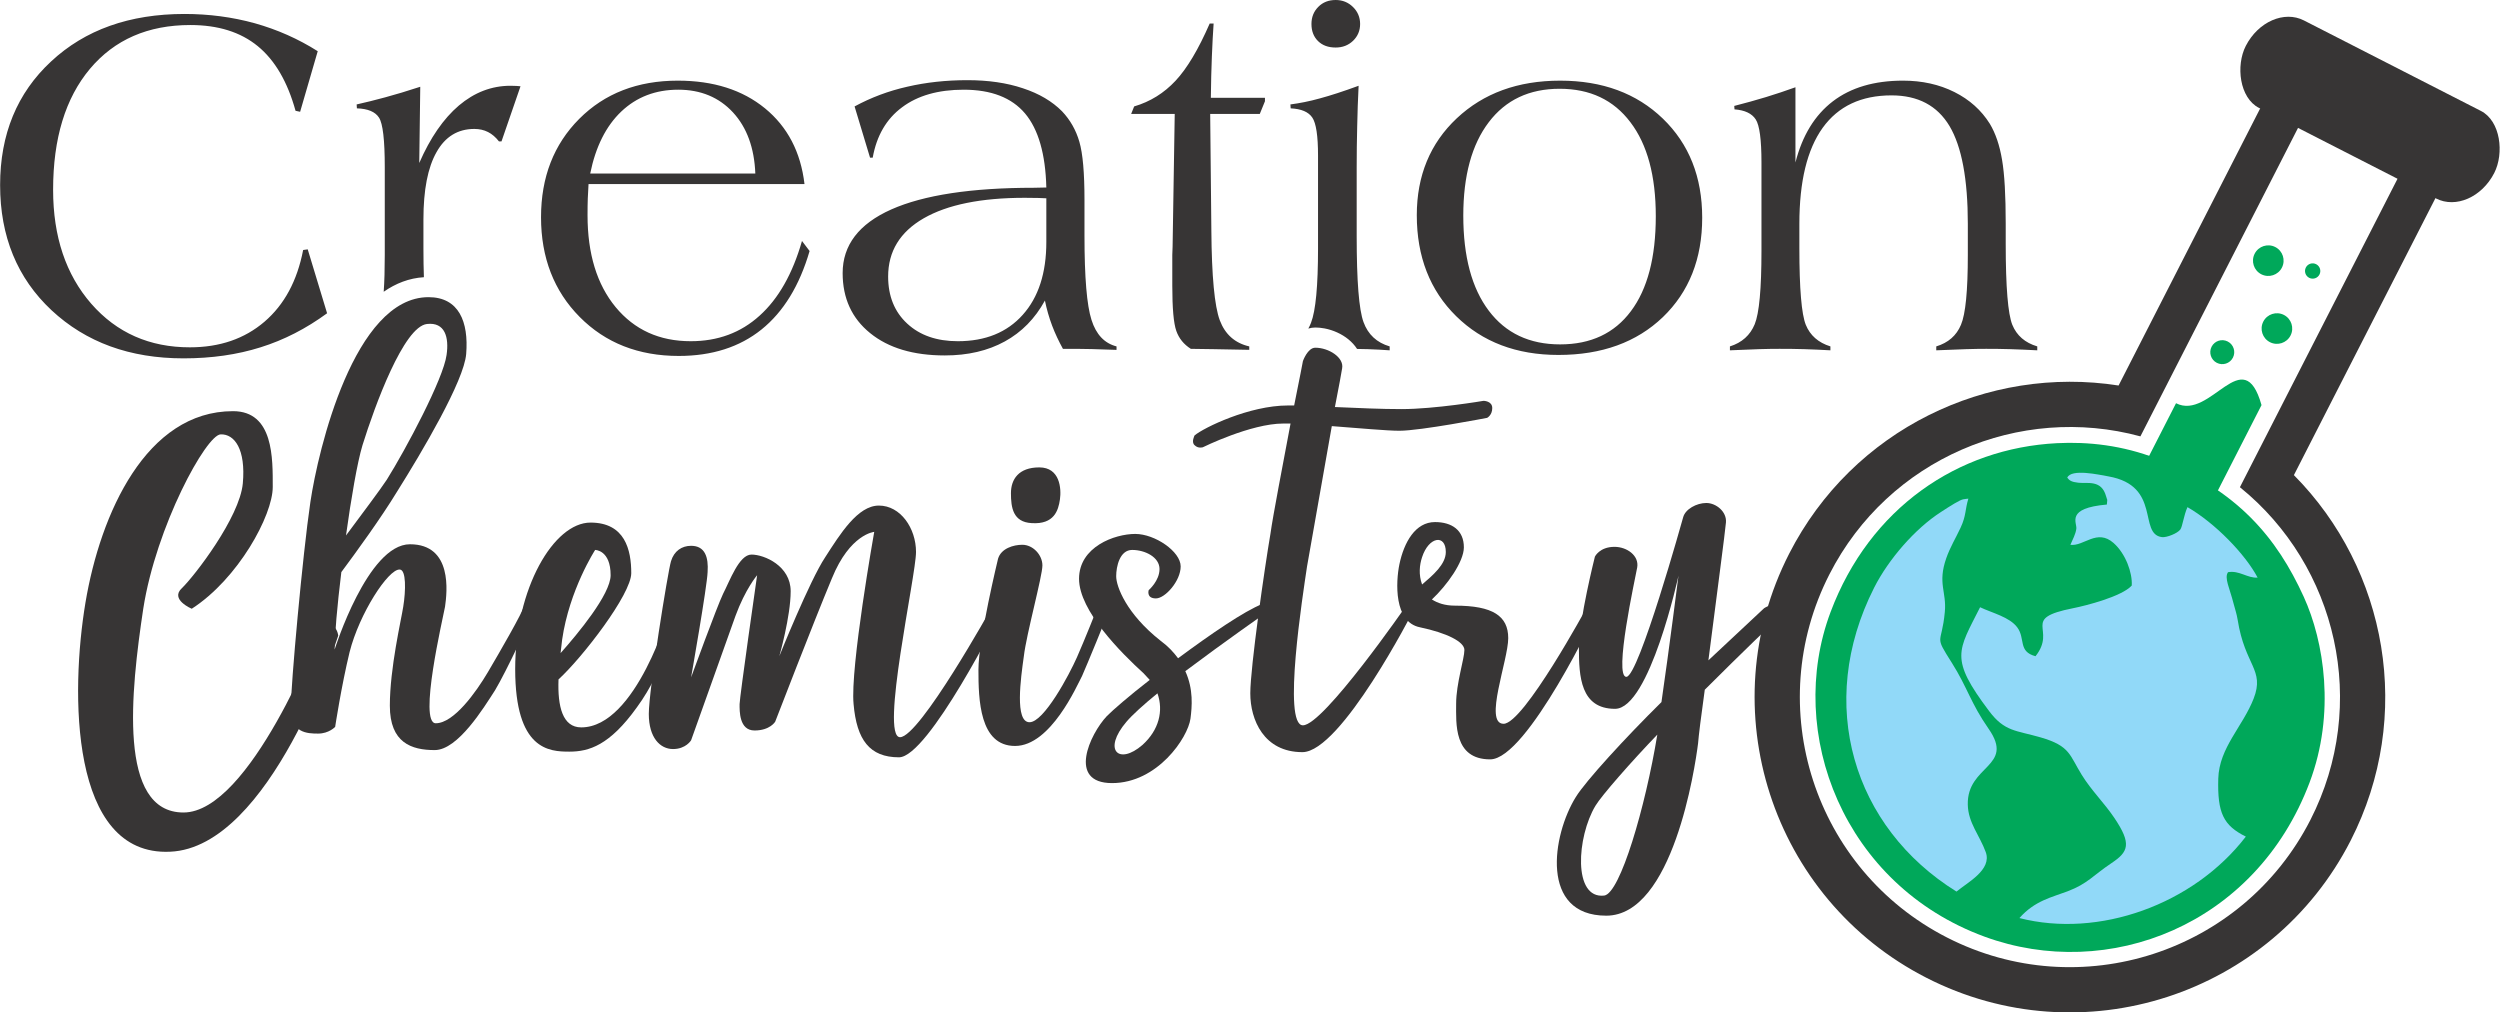
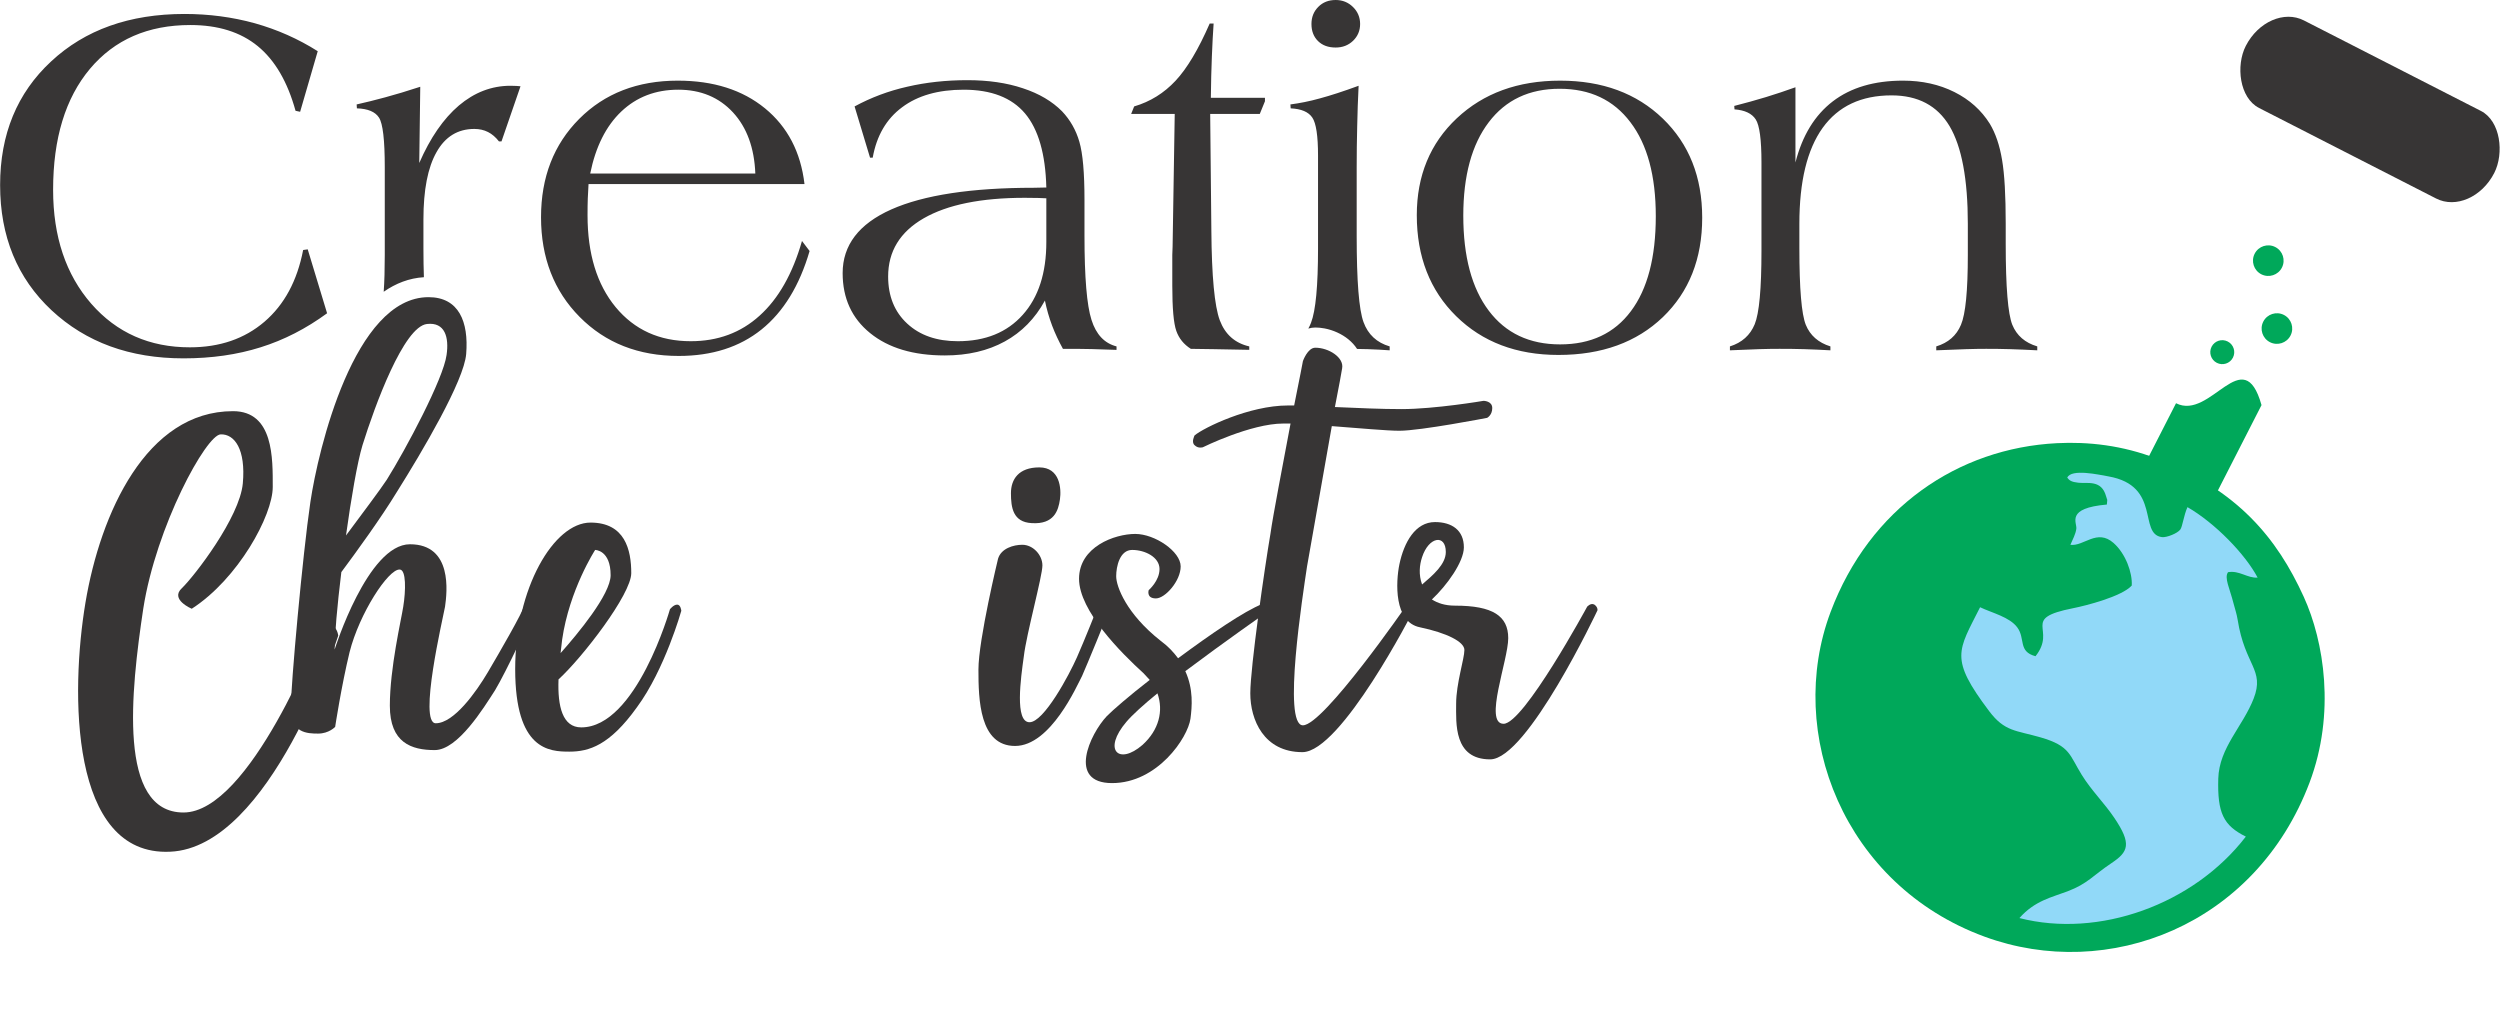
<svg xmlns="http://www.w3.org/2000/svg" xml:space="preserve" width="1410px" height="571px" version="1.1" style="shape-rendering:geometricPrecision; text-rendering:geometricPrecision; image-rendering:optimizeQuality; fill-rule:evenodd; clip-rule:evenodd" viewBox="0 0 1428.54 578.56">
  <defs>
    <style type="text/css">
   
    .fil2 {fill:#373535}
    .fil1 {fill:#91D9F8}
    .fil0 {fill:#00A85A}
    .fil3 {fill:#373535;fill-rule:nonzero}
   
  </style>
  </defs>
  <g id="Layer_x0020_1">
    <g id="_105553289381920">
      <g>
        <path class="fil0" d="M1232.62 262.15c-19.82,-7.7 -39.27,-9.79 -57.19,-8.89 -56.58,2.86 -107.03,37.03 -129.36,96.44 -26.04,69.26 7.53,156.03 87.92,185.55 70.69,25.97 154.95,-6.39 185.78,-88.04 14.95,-39.61 8.28,-80.72 -3.32,-106.16 -15.3,-33.56 -37.7,-60.96 -83.83,-78.9z" />
        <path class="fil0" d="M1243.46 230.43c19.83,10.13 38.45,-35.84 48.86,1.07l-28.36 55.5 -39.18 -20.02c9.45,-18.5 9.22,-18.05 18.68,-36.55z" />
        <circle class="fil0" transform="matrix(0.321 0.164 -1.63846E-001 0.321 1269.89 201.252)" r="19" />
        <circle class="fil0" transform="matrix(0.41 0.209 -2.09356E-001 0.41 1301.12 187.756)" r="19" />
        <circle class="fil0" transform="matrix(0.41 0.209 -2.09356E-001 0.41 1296.19 148.956)" r="19" />
-         <circle class="fil0" transform="matrix(0.205 0.105 -1.04681E-001 0.205 1321.55 154.872)" r="19" />
      </g>
      <g>
        <path class="fil1" d="M1181.31 272.97c1.18,1.58 2.31,2.45 6.34,2.9 5.19,0.57 13.2,-1.84 15.82,7.67 0.89,3.23 0.78,0.73 0.47,4.79 -23.68,2.06 -16.99,10.28 -17.45,13.84 -0.39,3.07 -2.14,6.25 -3.4,9.17 7.69,1.04 15.19,-9.45 24.7,-1.02 6.91,6.13 10.82,17.06 10.37,24.31 -5.65,6.23 -26.06,11.47 -33.52,12.94 -30.54,6.03 -8.98,11.66 -21.48,27.44 -10.1,-2.66 -5.69,-10.07 -10.39,-16.43 -4.45,-6.03 -14.36,-8.24 -21.28,-11.57 -12.66,25.18 -17.66,29.07 5.18,59.38 8.9,11.82 15.26,10.9 29.47,15.02 16.9,4.89 16.41,10.09 23.48,21.46 5.53,8.91 12.72,15.87 18.48,24.37 10.24,15.12 8.17,19.54 -1.6,26.06 -10.5,7 -13.45,11.67 -25.1,16.09 -8.9,3.38 -18.68,5.31 -27.43,15.25 45.36,11.65 99.42,-7.62 129.39,-46.55 -12.78,-6.35 -16.31,-13.41 -15.75,-33.16 0.51,-17.68 14.02,-29.75 20.22,-45.72 6.44,-16.6 -4.98,-18.68 -9.13,-44.93 -0.58,-3.64 -1.56,-6.24 -2.34,-9.34 -2.21,-8.78 -5.46,-14.69 -3.18,-17.95 6.51,-1.15 11.1,3.52 16.91,3.09 -7,-13.31 -24.22,-31.1 -40.08,-40.27 -2.13,4.66 -2.82,11.02 -4.08,12.78 -1.59,2.2 -7.86,4.7 -10.5,4.36 -13.7,-1.74 -0.14,-29.35 -30.6,-34.71 -5.45,-0.96 -21.25,-4.53 -23.52,0.73z" />
-         <path class="fil1" d="M1070.93 335.87c-33.64,66.47 -11.9,137.01 47.07,173.64 6.21,-5.21 20.43,-12.42 16.72,-22.57 -3.54,-9.71 -10.02,-16.62 -10.26,-27.11 -0.52,-22.7 27.11,-21.53 11.95,-43.27 -10.3,-14.76 -12.2,-23.77 -21.03,-37.73 -10.49,-16.58 -5.88,-9.66 -4.04,-29.09 1.1,-11.6 -4.24,-16.27 0.81,-30.71 2.22,-6.35 5.43,-11.51 8.26,-17.6 3.17,-6.8 2.44,-10.11 4.38,-16.47 -2.73,0.42 -2.7,-0.31 -8.07,2.84 -2.9,1.7 -4.79,3 -7.54,4.76 -14.84,9.53 -30.01,27.03 -38.25,43.31z" />
      </g>
      <path class="fil2" d="M186.86 179.02c-12.02,8.8 -24.71,15.31 -38.02,19.46 -13.36,4.21 -28,6.31 -44.03,6.31 -30.68,0 -55.77,-9.17 -75.42,-27.49 -19.61,-18.36 -29.39,-42.22 -29.39,-71.53 0,-29.03 9.68,-52.6 29.15,-70.67 19.41,-18.08 44.79,-27.12 76.23,-27.12 13.98,0 27.33,1.77 40.17,5.31 12.78,3.59 24.8,8.9 35.96,15.97l-10.06 34.62 -2.62 -0.57c-4.58,-16.59 -11.79,-28.93 -21.61,-36.96 -9.83,-8.04 -22.66,-12.05 -38.5,-12.05 -24.24,0 -43.36,8.36 -57.39,25.05 -14.02,16.74 -21.04,39.74 -21.04,69.1 0,26.77 7.3,48.48 21.8,65.12 14.55,16.64 33.35,24.91 56.34,24.91 17.08,0 31.25,-4.87 42.65,-14.63 11.35,-9.75 18.7,-23.38 22.09,-40.98l2.62 -0.38 11.07 36.53zm32.35 -12.29c0.41,-5.88 0.61,-12.89 0.61,-21.03l0 -12.05 0 -38.11c0,-15.5 -1.09,-24.92 -3.29,-28.31 -2.14,-3.35 -6.39,-5.12 -12.64,-5.31l-0.14 -2.24c5.05,-1.11 10.49,-2.49 16.36,-4.07 5.87,-1.58 12.54,-3.59 19.99,-6.03l-0.57 43.56c6.25,-14.34 13.78,-25.29 22.65,-32.85 8.88,-7.5 18.71,-11.28 29.49,-11.28 1.47,0 2.67,0.05 3.48,0.1 0.86,0.04 1.62,0.09 2.24,0.19l-10.87 31.51 -1.44 0c-1.86,-2.39 -3.96,-4.21 -6.25,-5.36 -2.33,-1.19 -4.96,-1.77 -7.82,-1.77 -9.44,0 -16.65,4.4 -21.61,13.25 -5.01,8.8 -7.49,21.66 -7.49,38.44l0 16.83c0,5.98 0.09,11.38 0.27,16.21 -8.46,0.52 -16.1,3.52 -22.97,8.32zm239.04 -29.02l4.34 5.74c-5.77,19.79 -14.93,34.76 -27.48,44.85 -12.49,10.04 -28.29,15.11 -47.27,15.11 -23.04,0 -41.89,-7.41 -56.63,-22.28 -14.69,-14.82 -22.09,-33.86 -22.09,-57 0,-22.9 7.3,-41.6 21.81,-56.18 14.55,-14.59 33.34,-21.86 56.34,-21.86 20.32,0 36.92,5.26 49.85,15.83 12.88,10.57 20.41,24.96 22.56,43.27l-123.41 0c-0.19,2.83 -0.33,5.55 -0.43,8.23 -0.1,2.63 -0.14,5.83 -0.14,9.56 0,22.04 5.34,39.55 16.07,52.55 10.74,12.96 25,19.46 42.89,19.46 15.51,0 28.57,-4.82 39.35,-14.58 10.79,-9.71 18.85,-23.91 24.24,-42.7zm-121.03 -38.54l94.36 0c-0.57,-14.63 -4.81,-26.3 -12.78,-34.95 -7.97,-8.61 -18.41,-12.96 -31.25,-12.96 -12.97,0 -23.8,4.16 -32.58,12.48 -8.73,8.32 -14.65,20.13 -17.75,35.43zm300.78 100.75l-0.86 0c-10.16,-0.38 -17.51,-0.57 -22.09,-0.57l-7.68 0c-2.38,-4.31 -4.48,-8.75 -6.2,-13.3 -1.72,-4.59 -3.1,-9.37 -4.1,-14.29 -5.63,10.28 -13.26,18.07 -22.95,23.38 -9.68,5.31 -21.08,7.98 -34.25,7.98 -17.98,0 -32.2,-4.25 -42.69,-12.77 -10.45,-8.46 -15.7,-19.89 -15.7,-34.28 0,-15.97 9.25,-28.11 27.81,-36.39 18.51,-8.22 45.7,-12.38 81.48,-12.38l7.11 -0.15c-0.48,-19.12 -4.53,-33.23 -12.16,-42.31 -7.64,-9.04 -19.32,-13.58 -35.07,-13.58 -14.55,0 -26.28,3.35 -35.2,10.04 -8.97,6.65 -14.55,16.26 -16.79,28.79l-1.53 0 -8.83 -29.27c9.35,-5.07 19.37,-8.85 30.15,-11.28 10.74,-2.49 22.18,-3.73 34.3,-3.73 11.93,0 22.52,1.53 31.77,4.64 9.3,3.06 16.7,7.46 22.33,13.14 4.63,4.88 7.96,10.67 9.92,17.46 1.96,6.74 2.91,17.79 2.91,33.13l0 20.56c0,23.77 1.34,39.74 4.01,48.06 2.62,8.32 7.39,13.39 14.31,15.16l0 1.96zm-40.12 -86.6c-1.39,-0.09 -2.96,-0.14 -4.68,-0.19 -1.71,-0.05 -4.24,-0.09 -7.63,-0.09 -24.95,0 -44.22,3.92 -57.77,11.71 -13.55,7.8 -20.32,18.89 -20.32,33.28 0,11.19 3.63,20.18 10.88,26.88 7.25,6.74 16.93,10.08 28.95,10.08 15.74,0 28.1,-5.02 37.07,-15.06 9.01,-10.04 13.5,-23.91 13.5,-41.65l0 -15.58 0 -9.38zm48.47 -48.2l1.72 -4.3c9.2,-2.72 17.07,-7.6 23.66,-14.68 6.58,-7.03 13.07,-17.93 19.51,-32.7l2.24 0c-0.38,5.54 -0.72,11.81 -1,18.83 -0.29,7.08 -0.48,14.92 -0.58,23.63l30.92 0 0 1.96 -2.96 7.26 -28.34 0 0.67 66.57c0.19,26.15 1.81,43.27 4.82,51.35 3.05,8.08 8.68,13.05 16.84,14.92l0 1.96c-5.77,-0.1 -12.45,-0.24 -20.04,-0.38 -7.59,-0.15 -12.02,-0.19 -13.35,-0.19 -4.01,-2.54 -6.78,-5.93 -8.3,-10.24 -1.53,-4.3 -2.3,-12.91 -2.3,-25.91l0 -15.83c0,-0.19 0,-0.77 0,-1.67 0.15,-3.35 0.24,-6.32 0.24,-8.85l1.15 -71.73 -24.9 0zm101.25 122.65c0.58,-1.04 1.1,-2.16 1.55,-3.34 2.67,-6.89 4,-21.04 4,-42.51l0 -22.57 0 -30.41c0,-11.29 -1.09,-18.55 -3.28,-21.76 -2.2,-3.25 -6.3,-4.97 -12.36,-5.26l-0.14 -2.24c5.2,-0.68 10.83,-1.77 16.83,-3.45 6.02,-1.62 13.41,-4.01 22.14,-7.22 -0.38,7.8 -0.67,15.54 -0.81,23.29 -0.19,7.74 -0.29,15.49 -0.29,23.24l0 17.78 0 21.71c0,25.58 1.29,41.94 3.91,49.06 2.58,7.08 7.59,11.72 14.94,13.87l0 2.24c-3.91,-0.28 -8.06,-0.52 -12.45,-0.66 -1.79,-0.06 -3.85,-0.1 -6.18,-0.13 -1.32,-2.06 -3.03,-3.91 -5.01,-5.53 -3.7,-3.01 -8.61,-5.26 -13.55,-6.19 -1.83,-0.34 -3.61,-0.53 -5.26,-0.53 -1.44,0 -2.78,0.22 -4.04,0.61zm1.79 -174.05c0,-3.92 1.29,-7.17 3.91,-9.8 2.57,-2.63 5.92,-3.92 9.92,-3.92 3.91,0 7.21,1.34 9.93,4.02 2.67,2.62 4.05,5.88 4.05,9.7 0,3.83 -1.38,7.03 -4.05,9.61 -2.72,2.59 -6.02,3.83 -9.93,3.83 -4.19,0 -7.54,-1.2 -10.07,-3.68 -2.52,-2.49 -3.76,-5.74 -3.76,-9.76zm86.77 109.55c0,23.33 4.87,41.46 14.55,54.27 9.68,12.86 23.28,19.27 40.79,19.27 17.51,0 31.01,-6.31 40.45,-18.98 9.49,-12.63 14.22,-30.75 14.22,-54.27 0,-23.05 -4.82,-40.98 -14.5,-53.7 -9.64,-12.77 -23.09,-19.13 -40.46,-19.13 -17.31,0 -30.82,6.36 -40.5,19.13 -9.68,12.72 -14.55,30.55 -14.55,53.41zm-26.57 -0.29c0,-22.57 7.63,-41.07 22.85,-55.37 15.27,-14.34 34.92,-21.52 59.06,-21.52 24.14,0 43.7,7.22 58.72,21.71 14.98,14.49 22.47,33.33 22.47,56.62 0,23.43 -7.49,42.36 -22.47,56.8 -15.02,14.4 -34.92,21.62 -59.68,21.62 -23.94,0 -43.41,-7.37 -58.43,-22.14 -14.98,-14.73 -22.52,-34 -22.52,-57.72zm178.94 77.22l0 -2.24c6.87,-2.15 11.59,-6.41 14.17,-12.67 2.57,-6.31 3.86,-20.28 3.86,-41.84l0 -9.8 0 -40.79c0,-13.05 -1.1,-21.28 -3.29,-24.63 -2.2,-3.39 -6.25,-5.3 -12.12,-5.73l-0.14 -1.97c6.34,-1.62 12.4,-3.3 18.18,-5.06 5.76,-1.77 11.39,-3.64 16.79,-5.6l0 42.99c3.91,-15.4 11.02,-27.02 21.37,-34.95 10.35,-7.9 23.71,-11.82 40.12,-11.82 10.87,0 20.65,2.16 29.34,6.51 8.68,4.35 15.4,10.38 20.27,18.17 3.24,5.4 5.58,12.24 6.96,20.51 1.43,8.27 2.1,20.46 2.1,36.63l0 11.47c0,24.68 1.29,40.07 3.77,46.24 2.53,6.17 7.3,10.28 14.26,12.34l0 2.24c-5.48,-0.28 -10.63,-0.52 -15.5,-0.66 -4.82,-0.15 -9.4,-0.19 -13.69,-0.19 -2.91,0 -6.73,0.04 -11.45,0.19 -4.77,0.14 -10.44,0.38 -17.08,0.66l0 -2.24c6.82,-2.06 11.55,-6.17 14.12,-12.34 2.63,-6.17 3.92,-19.46 3.92,-39.92l0 -12.05 0 -5.74c0,-25.49 -3.49,-44.14 -10.45,-55.85 -7.02,-11.72 -18.04,-17.55 -33.16,-17.55 -17.32,0 -30.43,6.17 -39.35,18.55 -8.88,12.39 -13.31,30.65 -13.31,54.85l0 14.01c0,23.05 1.24,37.63 3.67,43.7 2.48,6.07 7.16,10.19 14.07,12.34l0 2.24c-5.15,-0.28 -10.11,-0.52 -14.88,-0.66 -4.82,-0.15 -9.54,-0.19 -14.22,-0.19 -3.14,0 -7.11,0.04 -11.78,0.19 -4.72,0.14 -10.25,0.38 -16.55,0.66z" />
      <g>
        <rect class="fil2" transform="matrix(0.354 0.181 -2.24529E-001 0.439 1296.12 1.235)" width="401.11" height="114" rx="57.68" ry="57.68" />
-         <path class="fil2" d="M1310.82 271.51c53.32,53.78 68.78,137.72 32.45,208.83 -45.28,88.6 -153.81,123.72 -242.41,78.45 -88.61,-45.28 -123.73,-153.81 -78.46,-242.41 36.34,-71.11 113.42,-107.76 188.24,-96.07l86.79 -169.85 21.66 11.07 -83.99 164.38 -1 1.95 -10.99 21.51c-68.94,-18.72 -143.89,12.63 -177.69,78.77 -38.78,75.89 -8.7,168.85 67.2,207.63 75.89,38.78 168.85,8.7 207.63,-67.2 33.8,-66.14 15.28,-145.24 -40.28,-190.15l10.99 -21.51 1 -1.94 83.99 -164.38 21.67 11.07 -86.8 169.85z" />
      </g>
      <path class="fil3" d="M48.78 344.34c-8.55,51 -9.14,145.04 48.35,142.39 57.48,-2.36 96.1,-123.52 96.1,-123.52 0,0 -0.58,-5.31 -4.42,-5.9 -3.83,-0.59 -6.19,3.54 -6.19,3.54 0,0 -39.8,103.47 -77.83,103.47 -37.73,0 -30.07,-69.28 -22.99,-116.44 7.37,-47.17 35.96,-99.35 44.22,-99.65 7.96,-0.29 14.44,8.55 12.68,28.01 -1.77,19.46 -27.72,53.06 -34.79,59.84 -7.08,6.49 5.6,11.8 5.6,11.8 26.53,-17.1 46.29,-53.36 46.29,-69.58 0,-16.21 0.58,-43.33 -22.7,-43.33 -49.53,0 -75.77,58.37 -84.32,109.37z" />
      <path id="1" class="fil3" d="M299.66 345.81c-1.18,4.42 -14.15,26.83 -20.93,38.33 -6.78,11.49 -19.46,29.18 -29.78,29.18 -10.02,0 4.13,-60.14 5.31,-66.62 1.18,-8.26 4.42,-35.67 -20.05,-35.67 -24.17,0 -43.04,60.14 -43.04,60.14 0,-7.96 1.48,-25.06 3.83,-44.23 8.55,-11.49 22.7,-30.95 31.84,-45.98 14.45,-23 38.33,-63.39 39.51,-78.72 1.47,-18.27 -4.13,-32.42 -21.53,-32.42 -42.45,0 -63.08,87.26 -67.5,117.03 -4.43,30.07 -11.21,104.66 -11.21,118.22 0,13.85 9.44,14.15 15.63,14.15 6.19,0 9.73,-3.83 9.73,-3.83 0,0 3.53,-23.29 8.25,-42.75 5.6,-22.11 22.11,-47.46 28.6,-47.17 3.83,0 3.53,12.09 2.06,21.23 -1.18,7.66 -7.66,35.08 -7.66,56.6 0,21.22 12.38,25.35 25.64,25.35 13.27,0 28.01,-24.17 34.49,-34.2 6.19,-10.31 21.23,-41.86 21.23,-45.1 0,-3.24 -4.42,-3.54 -4.42,-3.54zm-92.57 -91.39c7.08,-22.7 23.58,-67.8 36.85,-69.27 10.32,-1.18 12.68,7.66 11.2,17.68 -1.77,13.56 -23.29,53.95 -34.19,71.35 -3.25,5.01 -14.74,20.34 -23.29,31.83 2.94,-21.22 6.48,-41.86 9.43,-51.59z" />
      <path id="2" class="fil3" d="M386.92 345.52c-2.06,0 -4.13,2.65 -4.13,2.65 0,0 -19.16,67.51 -50.7,67.51 -10.62,0 -13.57,-11.79 -12.98,-27.42 13.57,-12.38 41.57,-48.64 41.57,-60.73 0,-13.26 -3.54,-28.89 -23.29,-28.89 -20.93,0 -43.04,37.44 -43.04,83.73 0,46.28 19.46,47.17 30.95,47.17 11.21,0 23,-3.54 38.62,-25.36 15.92,-21.52 25.36,-55.12 25.36,-55.12 0,0 -0.3,-3.54 -2.36,-3.54zm-65.74 20.04c4.12,-28.59 18.87,-51.29 18.87,-51.29 0,0 8.84,0 8.84,14.44 0,10.91 -18.87,33.61 -28.6,44.52 0.3,-2.65 0.59,-5.01 0.89,-7.67z" />
-       <path id="3" class="fil3" d="M570.88 346.11c-1.77,-1.18 -4.13,0.88 -4.13,0.88 0,0 -41.27,74.29 -52.48,74.29 -11.49,0 9.14,-92.27 9.14,-105.83 0,-13.56 -8.84,-26.53 -21.22,-26.53 -12.09,0 -22.11,16.21 -30.66,29.48 -8.85,13.26 -26.24,56.6 -26.24,56.6 0,0 6.49,-22.7 6.49,-37.15 0,-14.44 -15.04,-20.93 -22.41,-20.93 -7.07,0 -12.38,15.04 -16.21,22.41 -3.54,7.37 -18.28,47.75 -18.28,47.75 0,0 9.14,-51.88 9.43,-60.14 0.59,-8.54 -1.47,-15.03 -9.43,-15.03 -5.31,0 -9.73,2.95 -11.5,8.84 -1.77,5.9 -12.67,73.41 -12.67,87.27 0,13.56 6.48,20.04 13.85,20.04 7.37,0 10.32,-5.01 10.32,-5.01 0,0 19.75,-55.42 25.35,-71.05 5.6,-15.33 12.38,-23.29 12.38,-23.29 0,0 -10.02,69.87 -10.02,73.7 0,3.84 -0.29,15.04 8.55,15.04 8.84,0 11.79,-5.01 11.79,-5.01 0,0 21.82,-56.6 32.43,-81.96 10.32,-25.35 24.17,-26.53 24.17,-26.53 0,0 -13.85,77.83 -11.79,98.46 1.77,20.35 9.14,30.37 25.94,30.37 16.81,0 58.08,-82.55 58.08,-82.55 0,0 1.18,-2.65 -0.88,-4.12z" />
      <path id="4" class="fil3" d="M631.01 345.52c-3.24,0 -4.42,2.95 -4.42,2.95 0,0 -6.78,17.09 -11.2,27.12 -4.42,10.02 -18.87,37.14 -27.12,37.14 -8.55,0 -5.01,-25.06 -3.24,-37.73 1.47,-12.68 10.61,-45.7 10.61,-51.89 0,-5.89 -5.31,-11.79 -11.5,-11.79 -5.01,0 -12.09,2.06 -13.85,7.96 0,0 -11.21,46.28 -11.21,63.38 0,17.1 0.59,43.63 20.93,43.63 20.35,0 35.38,-34.49 38.33,-40.09 2.65,-5.9 13.85,-33.31 14.74,-35.67 0.88,-2.06 0.88,-5.01 -2.07,-5.01zm-41.56 -46.58c12.97,0.88 15.33,-7.37 16.21,-13.56 0.89,-6.19 0,-18.28 -11.79,-18.28 -11.79,0 -16.21,6.78 -16.21,14.74 0,8.25 1.17,16.51 11.79,17.1z" />
      <path id="5" class="fil3" d="M725.35 346.4c-0.88,-2.06 -4.13,-1.18 -4.13,-1.18 -10.02,3.84 -29.77,17.4 -48.05,30.96 -2.65,-3.54 -5.6,-6.78 -10.02,-10.03 -19.46,-15.33 -25.35,-30.95 -25.35,-36.85 0,-5.6 2.06,-15.03 9.13,-15.03 7.37,0 15.63,4.13 15.63,10.91 0,6.78 -6.19,12.08 -6.19,12.08 0,0 -1.48,4.72 4.12,4.72 5.31,0 14.16,-10.02 14.16,-18.28 0,-8.55 -14.75,-18.57 -25.95,-18.57 -11.79,0 -32.13,7.37 -32.13,25.65 0,18.28 24.17,42.45 36.85,53.95 1.18,1.18 2.36,2.65 3.54,3.83 -11.79,9.14 -20.93,17.1 -24.47,20.64 -9.73,10.31 -22.7,38.32 2.95,38.32 25.94,0 43.33,-25.94 44.81,-36.85 0.88,-6.78 1.77,-16.81 -2.95,-27.12 22.4,-16.81 46.87,-33.91 46.87,-33.91 0,0 2.07,-1.17 1.18,-3.24zm-72.52 79.3c-13.56,11.8 -22.99,2.95 -9.14,-13.26 3.24,-3.83 9.73,-9.73 17.69,-16.22 3.54,10.03 0.88,20.93 -8.55,29.48z" />
      <path id="6" class="fil3" d="M847.69 229.07c0,0 -27.71,4.72 -46.87,4.72 -11.5,0 -24.47,-0.59 -38.03,-1.18 2.36,-11.79 3.83,-20.34 4.13,-22.11 1.18,-6.19 -7.67,-11.79 -15.33,-11.79 -4.42,0 -7.08,7.66 -7.08,7.66 0,0 -2.06,10.91 -5.01,25.35 -1.18,0 -2.36,0 -3.54,0 -22.11,0 -48.05,12.68 -53.35,17.1 0,0 -2.07,3.83 0,5.6 2.06,2.07 4.71,1.18 4.71,1.18 0,0 27.42,-13.56 45.99,-13.56 1.18,0 2.65,0 4.13,0 -4.42,23.59 -10.03,52.48 -11.5,63.09 -3.24,18.87 -11.5,76.35 -11.5,91.09 0,15.04 7.67,33.61 29.78,33.61 22.11,0 63.38,-80.77 63.38,-80.77 0,0 1.48,-2.07 0,-3.54 -1.47,-1.77 -3.83,0.29 -3.83,0.29 0,0 -47.46,68.69 -59.26,68.69 -11.79,0 0,-74.88 2.36,-90.8 1.77,-10.02 8.85,-50.41 14.15,-80.18 15.63,1.18 31.55,2.65 38.62,2.65 12.09,0 50.12,-7.37 50.12,-7.37 0,0 2.95,-1.47 2.95,-5.6 0,-4.13 -5.02,-4.13 -5.02,-4.13z" />
      <path id="7" class="fil3" d="M911.08 345.52c-2.07,-1.18 -4.13,1.18 -4.13,1.18 0,0 -36.26,66.92 -47.76,66.92 -11.5,0 2.65,-36.26 2.65,-48.94 0,-12.68 -8.84,-18.57 -30.36,-18.57 -5.9,0 -10.02,-1.48 -13.27,-3.54 8.55,-7.96 18.28,-21.52 18.28,-29.78 0,-9.72 -6.78,-14.44 -16.51,-14.44 -11.2,0 -17.69,11.5 -20.34,24.17 -2.06,10.03 -3.24,33.02 11.79,35.97 15.33,3.24 25.36,8.25 25.36,12.97 0,5.01 -4.72,19.16 -4.72,30.66 0,11.2 -1.48,31.84 19.46,31.84 21.22,0 61.32,-85.2 61.32,-85.2 0,0 0.29,-1.77 -1.77,-3.24zm-98.47 -27.12c3.83,-11.8 13.56,-13.27 13.56,-2.95 0,7.07 -7.37,13.26 -13.56,18.57 -2.06,-5.6 -1.47,-11.2 0,-15.62z" />
-       <path id="8" class="fil3" d="M1016.32 347.29c-2.65,-3.54 -8.25,0.29 -8.25,0.29 0,0 -13.86,12.97 -31.84,29.78 4.42,-34.5 9.73,-74.59 10.02,-78.72 0.59,-6.19 -5.6,-11.2 -11.2,-11.2 -5.6,0 -12.09,3.54 -13.27,8.26 0,0 -25.35,91.09 -32.43,91.09 -7.37,0 5.01,-56.01 6.19,-62.5 1.18,-6.78 -5.89,-11.79 -12.97,-11.79 -8.55,0 -11.2,5.6 -11.2,5.6 0,0 -9.14,36.26 -9.14,52.18 0,16.21 0.89,34.79 20.64,34.79 19.75,0 36.26,-76.06 36.26,-76.06 0,0 -5.31,41.86 -9.73,72.22 -20.34,20.05 -43.34,45.11 -48.94,54.25 -13.56,21.81 -20.63,67.8 17.4,67.8 38.03,0 50.7,-84.31 52.47,-98.46 0.3,-4.13 1.77,-15.92 3.83,-30.66 21.52,-21.52 40.39,-39.5 40.39,-39.5 0,0 4.42,-3.84 1.77,-7.37zm-99.64 164.5c-17.99,2.06 -15.63,-33.61 -5.01,-51.3 3.53,-5.9 20.63,-25.35 35.37,-40.68 -6.78,41.27 -21.22,90.8 -30.36,91.98z" />
    </g>
  </g>
</svg>